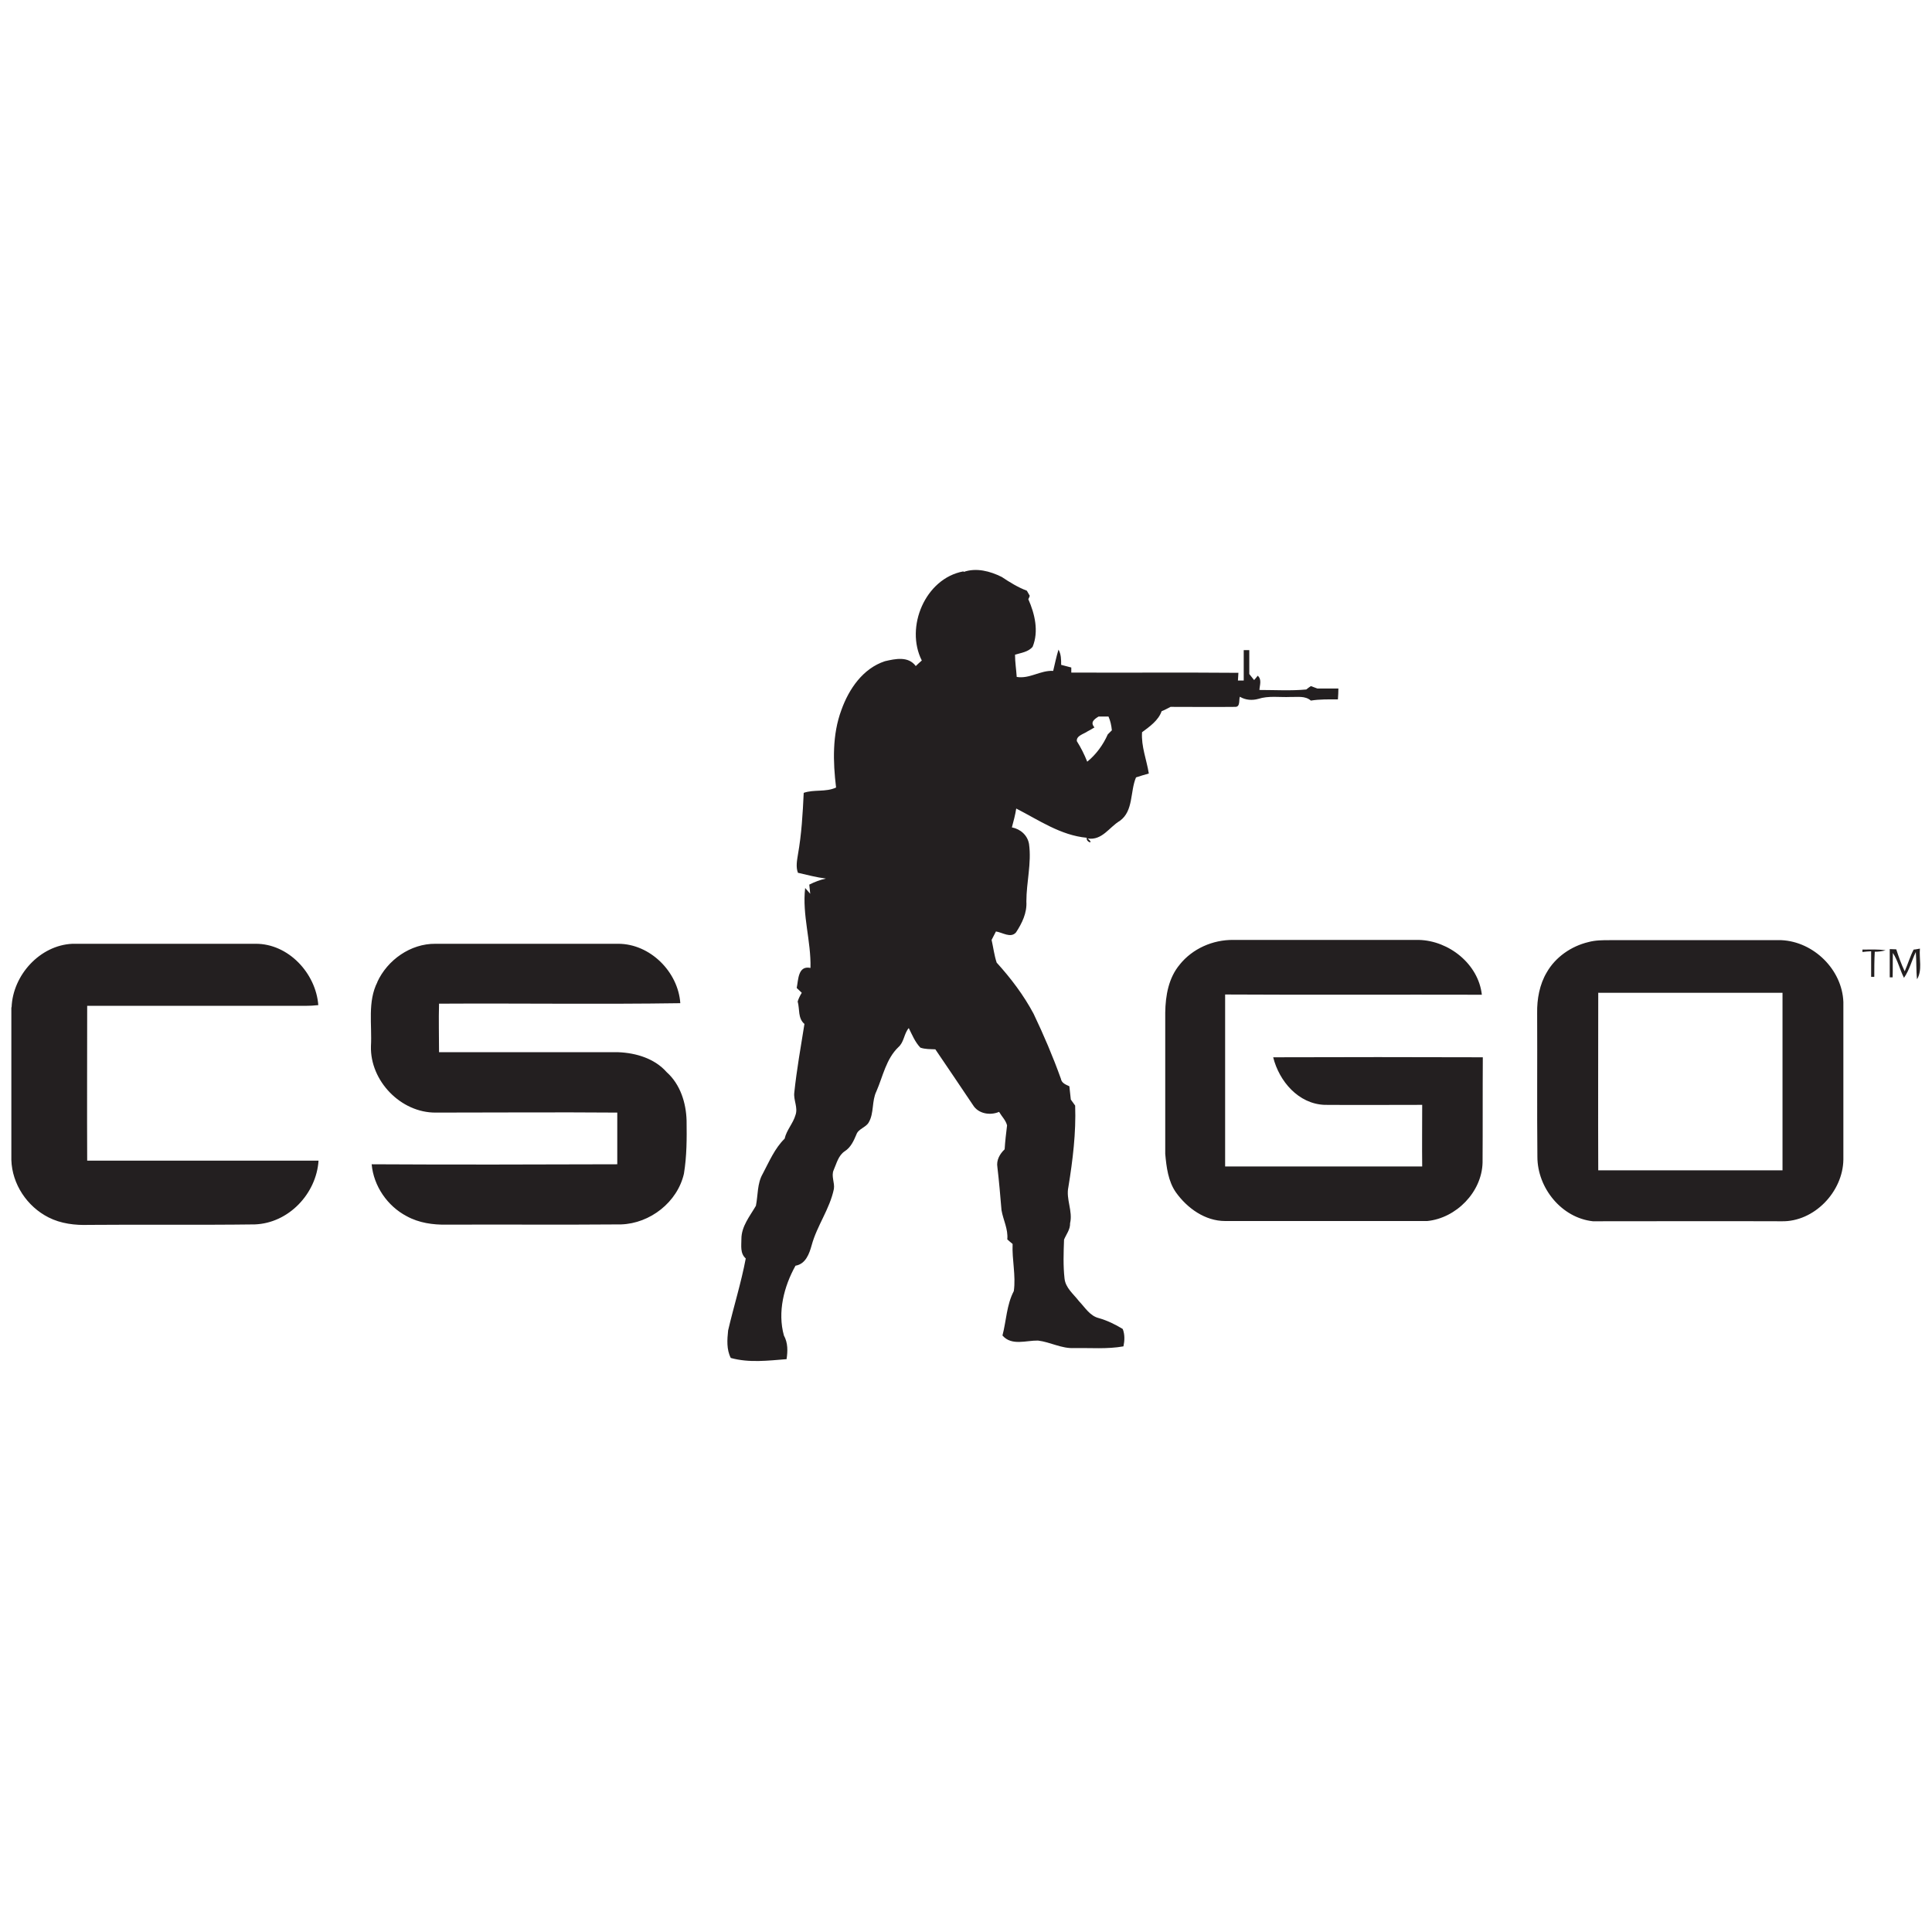
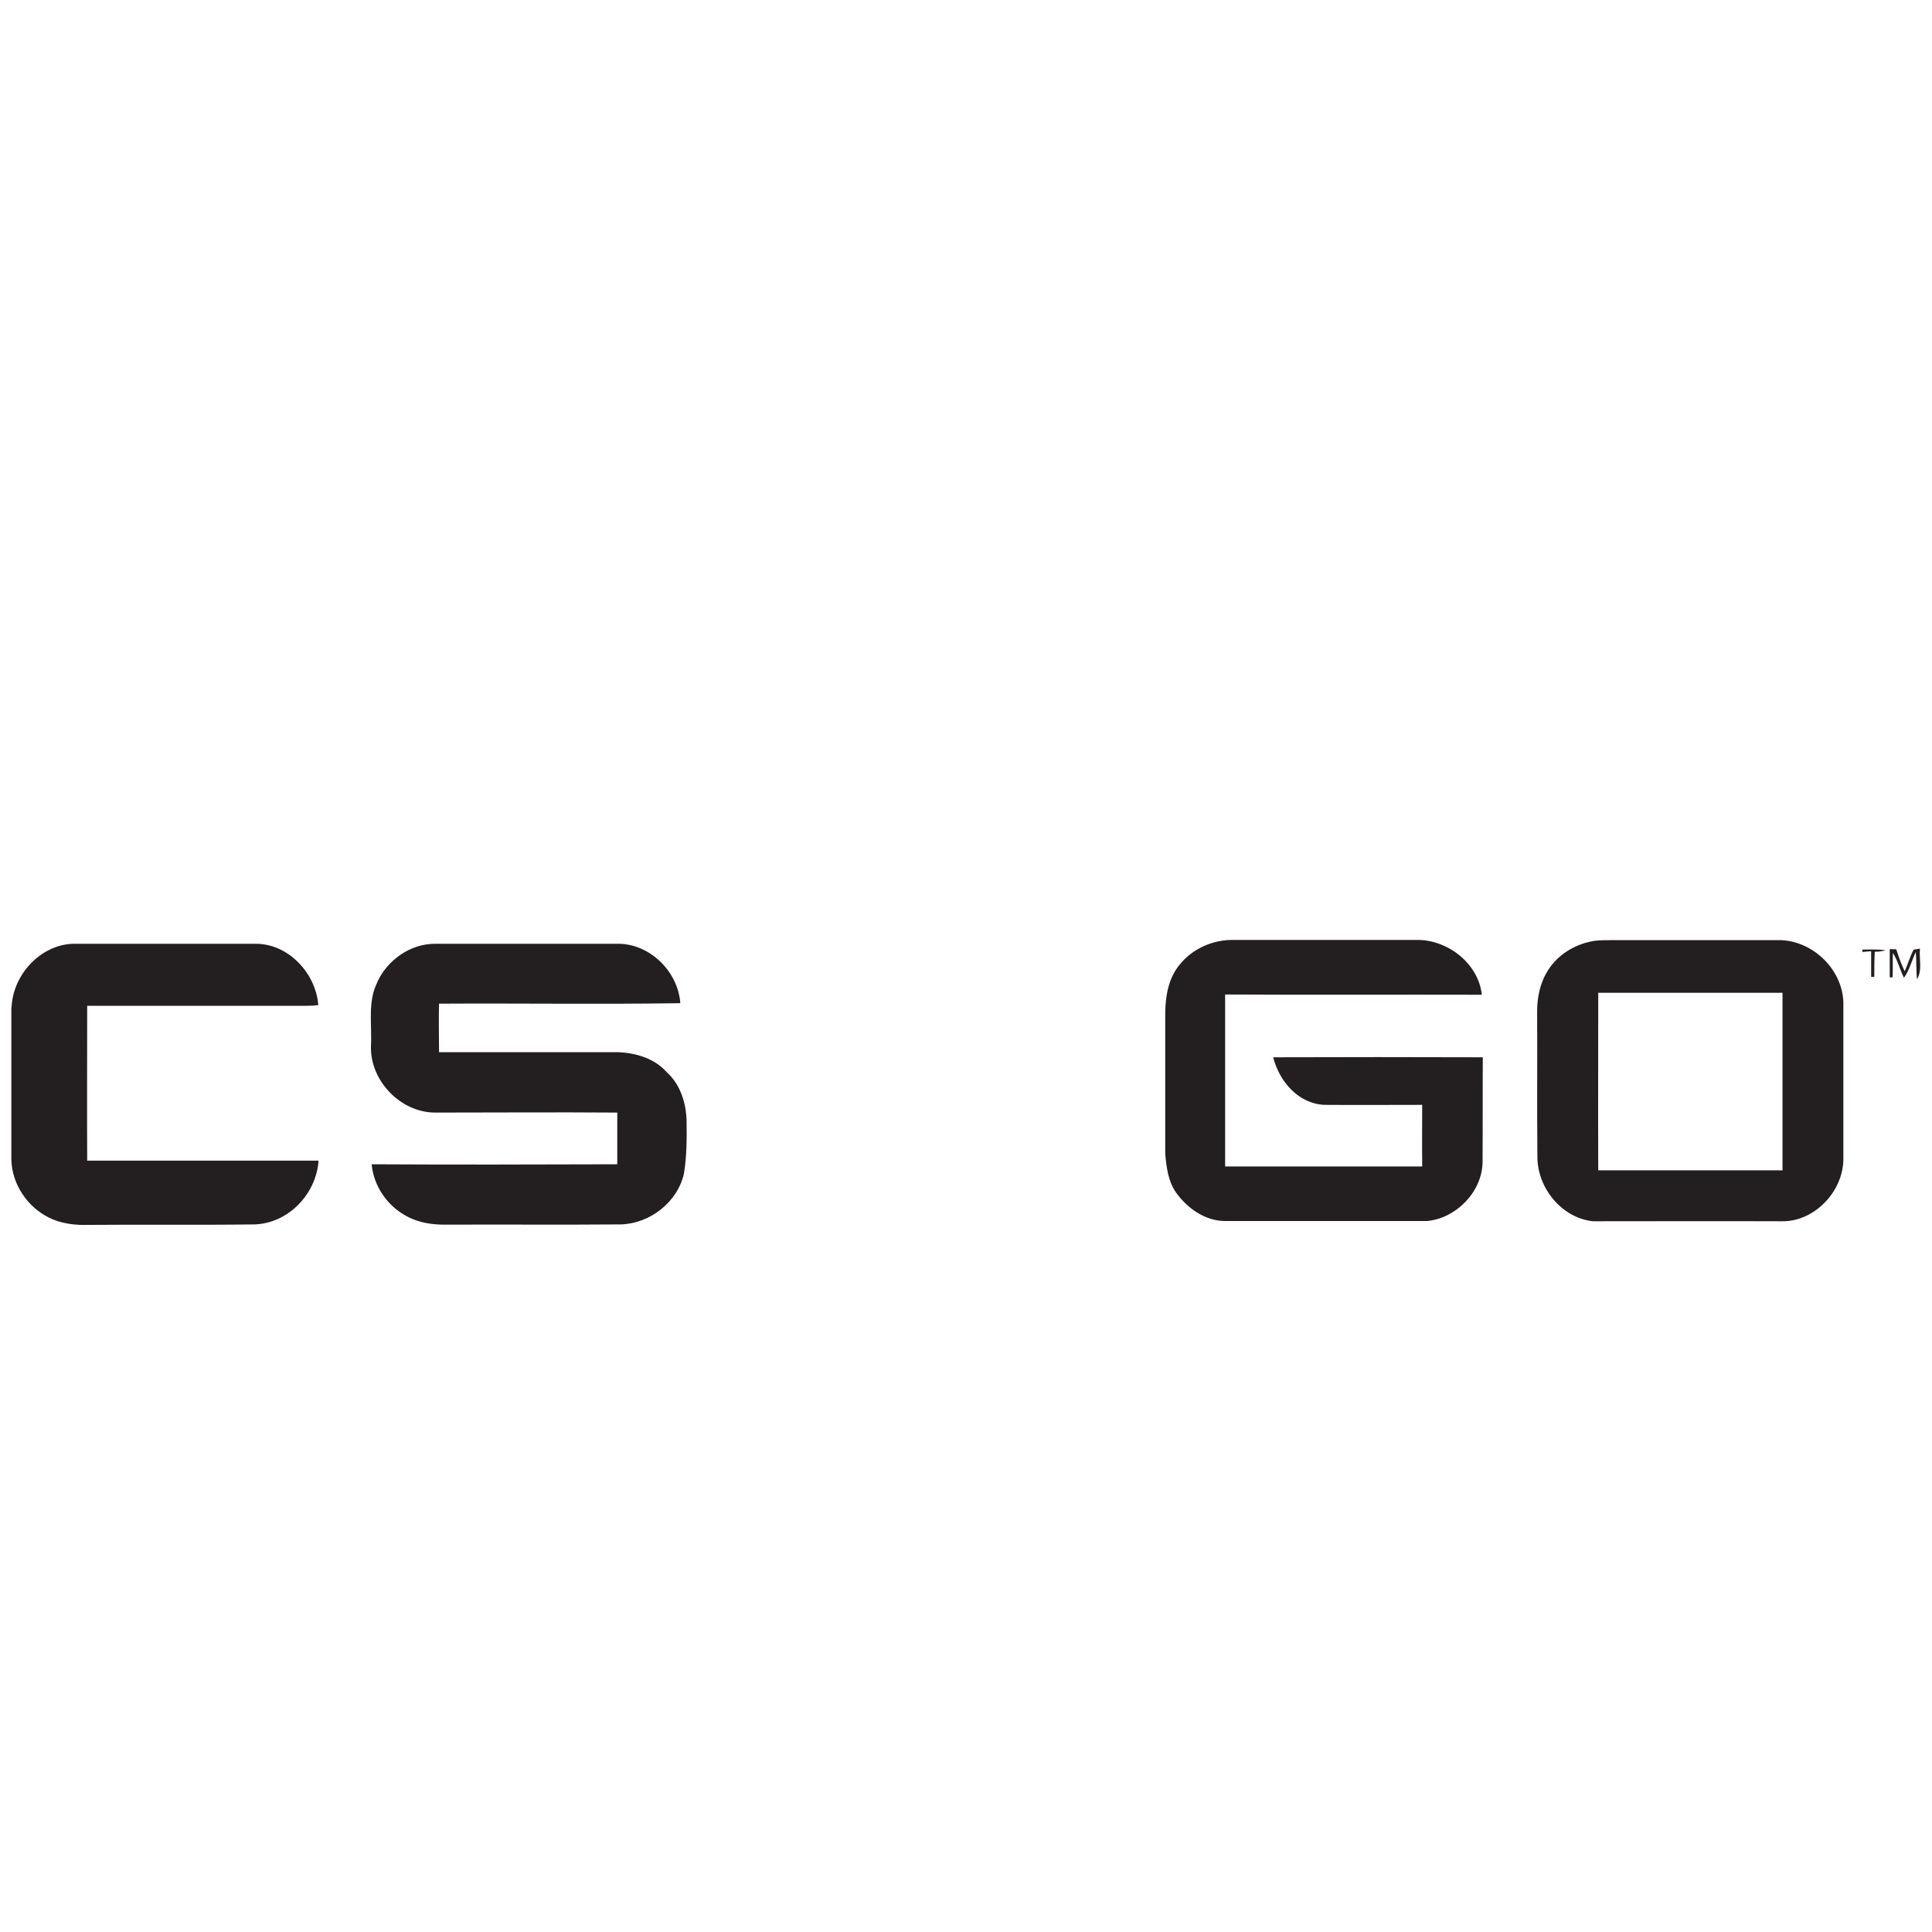
<svg xmlns="http://www.w3.org/2000/svg" id="cs" width="80" height="80" viewBox="0 0 80 80">
  <defs>
    <style>
      .cls-1 {
        fill: #231f20;
        stroke-width: 0px;
      }
    </style>
  </defs>
-   <path class="cls-1" d="M39.91,23.68c.52-.18,1.09-.03,1.57.21.33.22.67.43,1.04.57.03.05.09.16.12.21-.01.04-.04.11-.06.14.27.61.44,1.33.18,1.97-.18.22-.48.25-.73.33,0,.31.05.61.07.92.53.09.98-.28,1.51-.25.07-.29.13-.59.22-.88.11.19.11.41.11.63.14.04.28.07.42.11,0,.05,0,.16,0,.21,2.31.01,4.61-.01,6.92.01,0,.08-.02.24-.02.32.06,0,.18,0,.24,0,0-.42,0-.84,0-1.26.06,0,.17,0,.23,0,0,.33,0,.66,0,.99.05.06.15.19.2.25.04-.04.11-.13.15-.18.18.16.08.39.07.59.65,0,1.3.04,1.94-.02.05-.04.14-.11.19-.14.09.03.18.07.27.1.29,0,.58,0,.87,0,0,.15-.01.3-.02.45-.38,0-.75-.01-1.12.05-.24-.21-.56-.14-.85-.15-.44.02-.9-.06-1.33.08-.25.07-.53.05-.76-.09-.05.13.03.43-.2.42-.89.01-1.78,0-2.67,0-.12.06-.24.13-.37.18-.13.38-.5.64-.81.87-.04.59.19,1.14.28,1.71-.18.05-.35.1-.53.16-.25.59-.1,1.39-.67,1.8-.44.26-.73.82-1.33.73.3.25-.08.17-.04-.03-1.08-.1-1.98-.73-2.92-1.21-.04.26-.11.52-.18.78.36.07.65.33.71.69.11.79-.11,1.58-.11,2.38.03.47-.18.9-.43,1.28-.22.25-.56,0-.83-.04-.06.12-.12.23-.18.35.07.31.11.64.21.94.59.65,1.12,1.35,1.53,2.12.42.88.8,1.77,1.13,2.69.03.18.2.24.35.31.02.18.04.37.06.55.06.08.12.17.18.25.04,1.13-.1,2.26-.28,3.37-.11.5.19,1,.07,1.5.01.26-.16.46-.25.68-.02.54-.04,1.08.02,1.61.04.39.37.64.6.94.25.26.45.61.82.7.35.1.68.26.99.45.09.23.08.48.03.72-.67.12-1.36.06-2.04.07-.52.03-.99-.25-1.5-.31-.49-.01-1.09.23-1.47-.21.16-.61.17-1.27.47-1.84.09-.65-.08-1.3-.05-1.95-.06-.05-.17-.14-.22-.19.04-.43-.17-.8-.24-1.21-.05-.59-.1-1.19-.17-1.78-.05-.29.1-.55.3-.74.02-.33.06-.66.1-.99-.05-.21-.22-.37-.33-.56-.37.16-.86.08-1.08-.28-.52-.77-1.04-1.55-1.56-2.31-.21-.01-.42,0-.62-.07-.22-.23-.34-.53-.48-.81-.2.23-.19.58-.43.79-.51.49-.64,1.21-.91,1.83-.2.41-.09.9-.32,1.29-.12.21-.43.26-.51.5-.11.26-.23.53-.48.69-.27.18-.34.51-.46.78-.11.25.05.52.01.78-.17.83-.7,1.52-.92,2.33-.1.36-.25.78-.67.85-.48.86-.75,1.92-.48,2.89.17.31.16.65.11.98-.77.06-1.55.16-2.31-.05-.18-.35-.15-.76-.11-1.14.23-.99.54-1.97.73-2.98-.24-.21-.18-.53-.18-.81,0-.52.35-.94.6-1.37.09-.44.05-.92.28-1.32.27-.51.5-1.06.91-1.46.08-.36.35-.63.45-.98.11-.31-.09-.62-.05-.93.1-.95.27-1.9.42-2.84-.28-.24-.19-.61-.28-.93.04-.13.1-.25.17-.36-.07-.07-.14-.13-.21-.2.07-.34.05-.94.57-.83.03-1.11-.35-2.19-.22-3.31.07.08.14.16.21.24l-.04-.38c.22-.11.45-.2.69-.25-.39-.05-.77-.15-1.16-.24-.09-.24-.04-.5,0-.75.15-.84.2-1.7.24-2.56.43-.15.91-.02,1.34-.22-.13-1.07-.16-2.19.22-3.21.31-.87.89-1.72,1.8-2.02.43-.1.97-.22,1.28.2.08-.08.17-.16.25-.23-.7-1.38.14-3.4,1.72-3.69M45.49,29.67c-.18.11-.36.24-.17.45-.09.06-.19.11-.28.16-.15.11-.48.18-.45.41.17.27.31.55.43.85.37-.3.66-.7.85-1.13.04-.04.13-.13.17-.17-.02-.2-.06-.39-.14-.57-.14,0-.28,0-.41,0h0Z" />
  <path class="cls-1" d="M48.85,39.94c.53-.66,1.37-1.03,2.22-1.02,2.56,0,5.12,0,7.68,0,1.25.03,2.47,1,2.61,2.27-3.55-.01-7.09.01-10.63-.01,0,2.37,0,4.74,0,7.12,2.72,0,5.44,0,8.16,0-.01-.85,0-1.7,0-2.55-1.35,0-2.69.01-4.04,0-1.08-.04-1.88-.97-2.13-1.97,2.89-.01,5.78-.01,8.68,0-.01,1.45,0,2.91-.01,4.36-.03,1.22-1.09,2.3-2.29,2.42-2.79,0-5.58,0-8.37,0-.83,0-1.57-.53-2.04-1.19-.32-.46-.39-1.04-.44-1.59,0-1.95,0-3.9,0-5.85.01-.71.14-1.45.61-2ZM65.77,39.01c.29-.08.59-.08.89-.08,2.37,0,4.74,0,7.1,0,1.34.06,2.52,1.22,2.57,2.56,0,2.18,0,4.35,0,6.53-.02,1.33-1.21,2.58-2.56,2.55-2.6-.01-5.21,0-7.81,0-1.3-.14-2.3-1.38-2.3-2.67-.02-1.98,0-3.97-.01-5.95-.01-.58.1-1.19.4-1.69.36-.63,1.01-1.08,1.72-1.25M66.18,41.12c0,2.45-.01,4.9,0,7.34,2.54,0,5.09,0,7.63,0,0-2.45,0-4.9,0-7.35-2.55,0-5.09,0-7.64,0h0ZM.48,41.71c.05-1.33,1.17-2.57,2.52-2.63,2.53,0,5.05,0,7.58,0,1.36-.01,2.5,1.22,2.6,2.54-.18.02-.36.03-.55.03-3.01,0-6.02,0-9.02,0,0,2.14-.01,4.28,0,6.41,3.19,0,6.39,0,9.58,0-.09,1.37-1.24,2.59-2.64,2.64-2.29.03-4.58,0-6.87.02-.57.02-1.16-.05-1.67-.31-.89-.45-1.51-1.38-1.54-2.38,0-2.11,0-4.22,0-6.32h0ZM15.62,40.67c.42-.92,1.38-1.6,2.41-1.59,2.52,0,5.05,0,7.57,0,1.32,0,2.48,1.16,2.57,2.46-3.33.05-6.66,0-9.99.02-.02.67,0,1.34,0,2.01,2.48,0,4.95,0,7.43,0,.73.03,1.5.26,2,.83.56.5.8,1.27.82,2,.01.74.01,1.47-.11,2.2-.27,1.18-1.4,2.06-2.6,2.1-2.41.02-4.81,0-7.22.01-.57.01-1.15-.07-1.66-.35-.8-.42-1.37-1.25-1.45-2.15,3.39.02,6.78.01,10.17,0,0-.71,0-1.43,0-2.14-2.51-.02-5.02,0-7.52,0-1.44.01-2.72-1.31-2.68-2.75.05-.89-.15-1.84.27-2.66h0ZM77.12,39.32c.32,0,.64-.02.96.03-.15.04-.3.06-.45.06-.02.35-.02.69-.02,1.04-.03,0-.1,0-.13,0,0-.35,0-.71,0-1.06-.09,0-.27.02-.36.03v-.09s0,0,0,0ZM78.25,39.3c.07,0,.21.01.27.01.1.31.21.62.35.91.13-.3.22-.61.37-.9.06,0,.19-.03.26-.04-.04.42.11.89-.12,1.27-.04-.37-.02-.75-.05-1.13-.17.35-.26.74-.49,1.07-.17-.33-.25-.71-.46-1.03-.01.33,0,.67-.01,1.01h-.12c0-.4,0-.79,0-1.18h0Z" />
</svg>